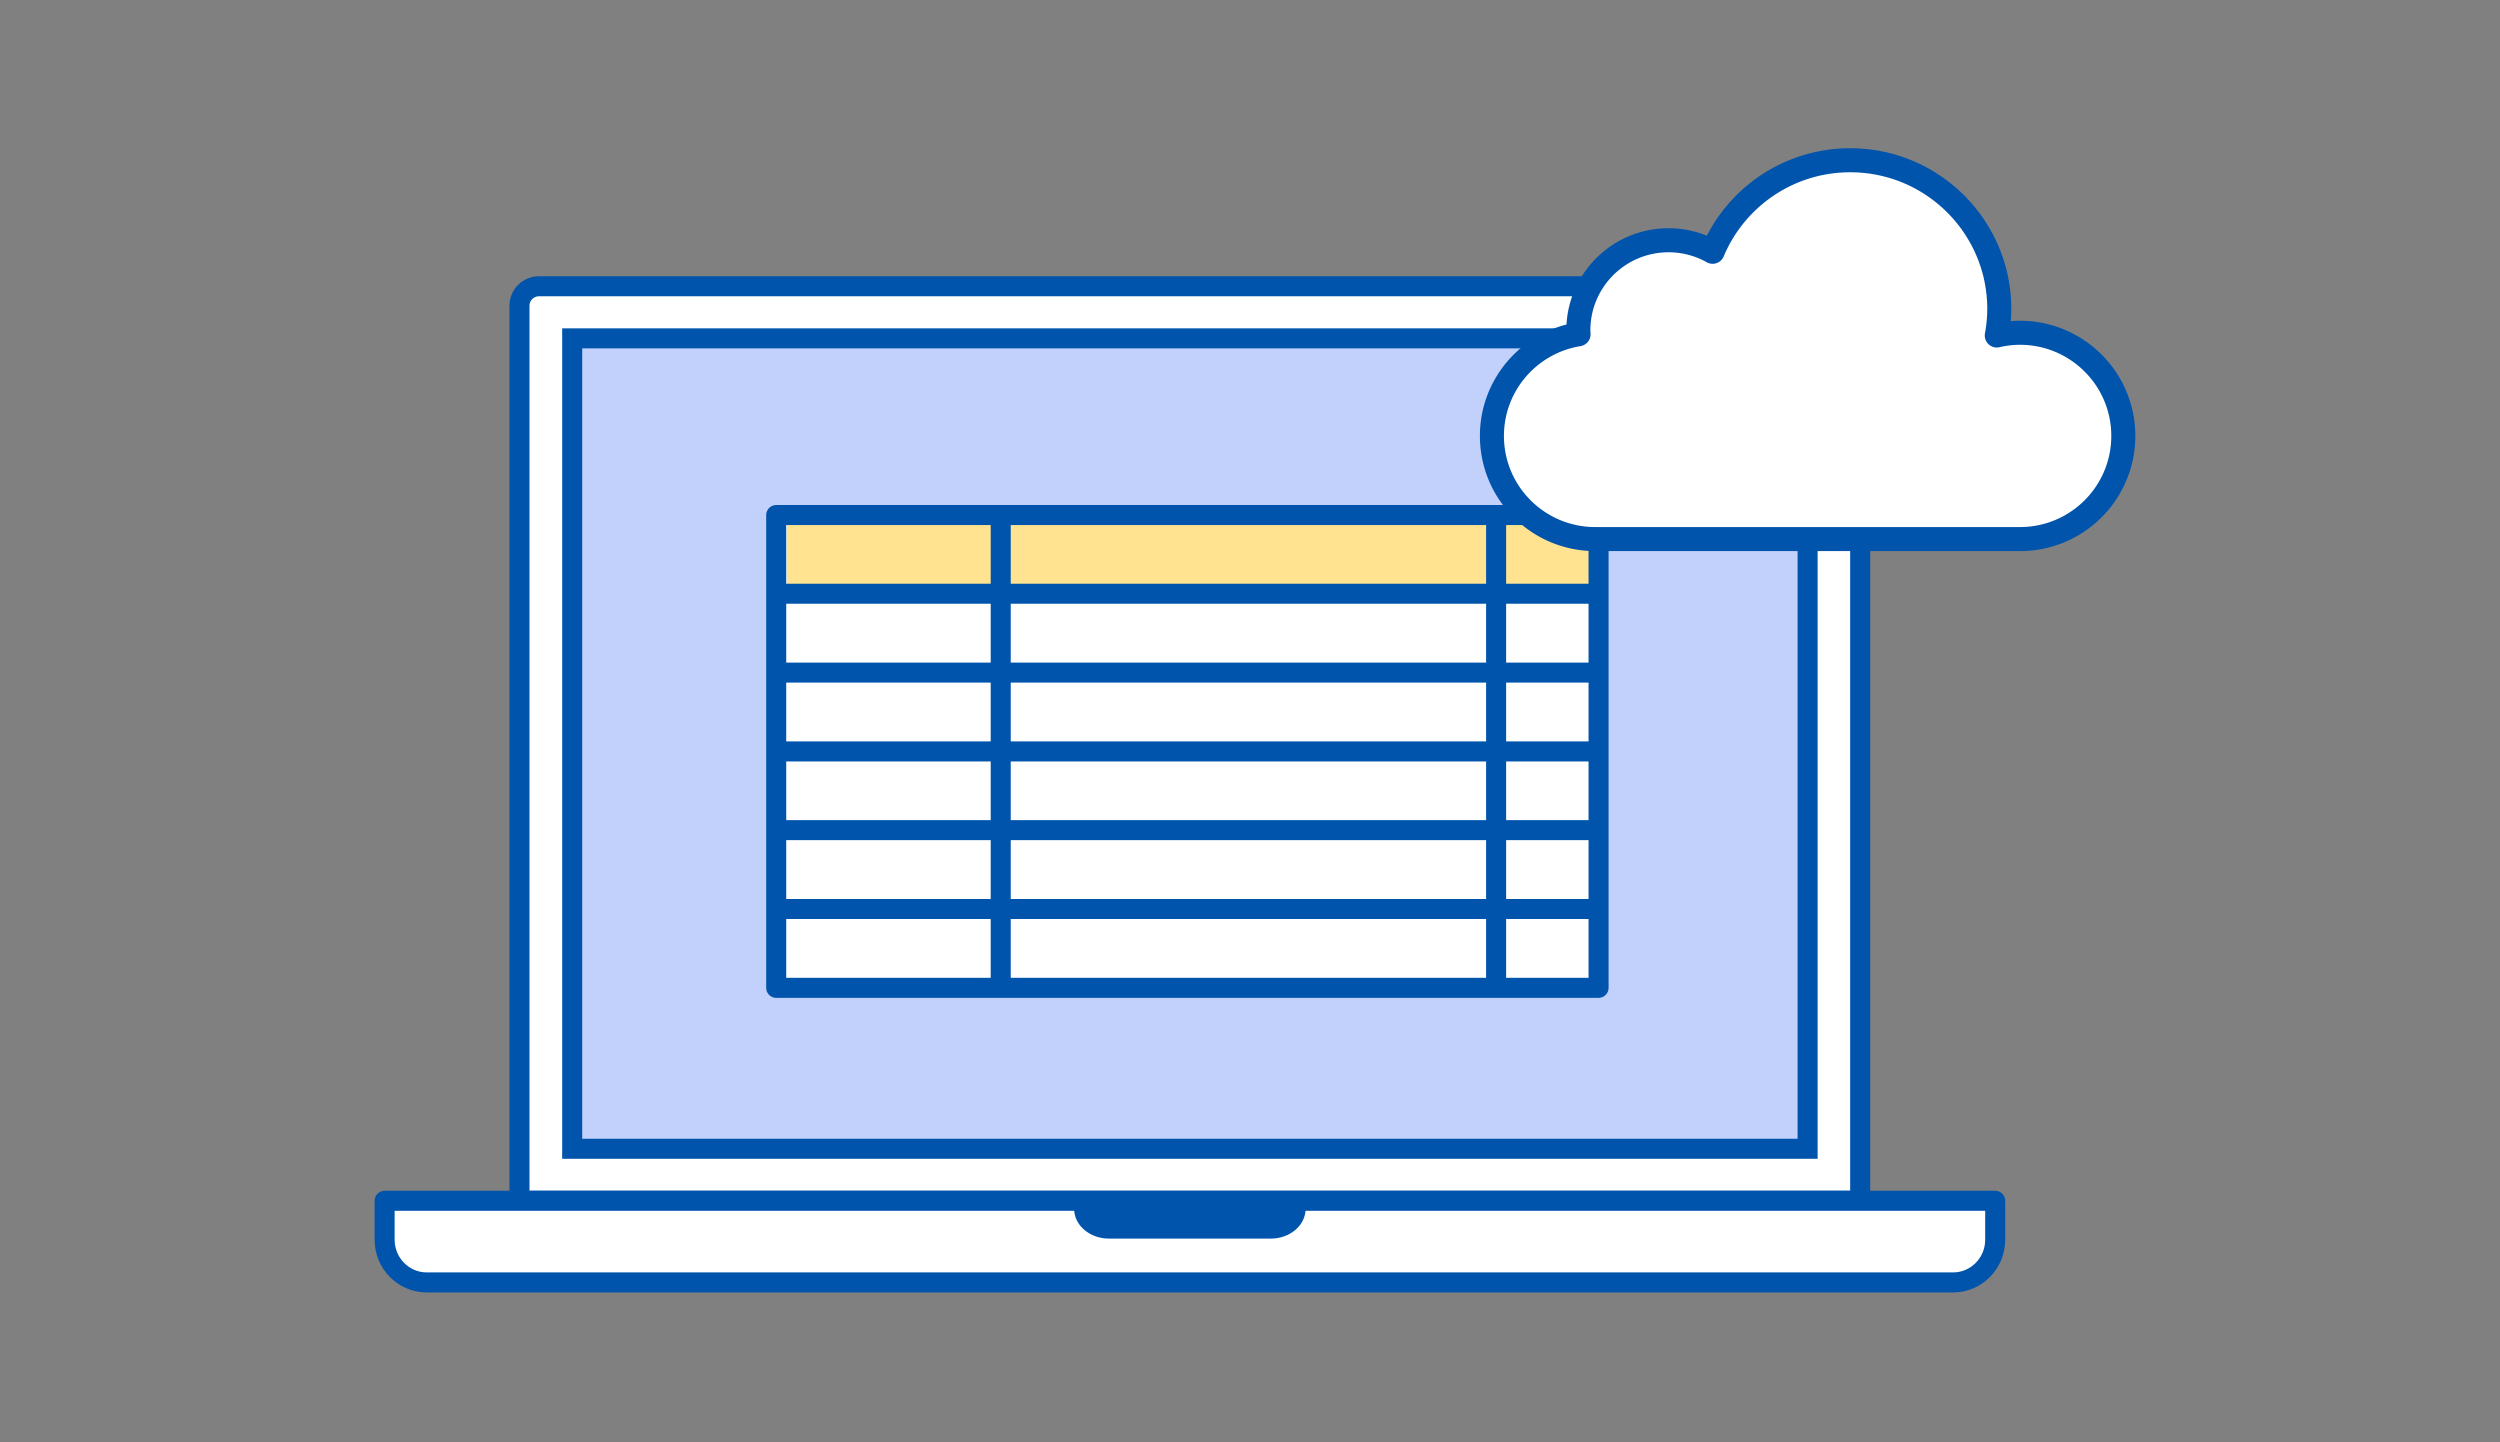
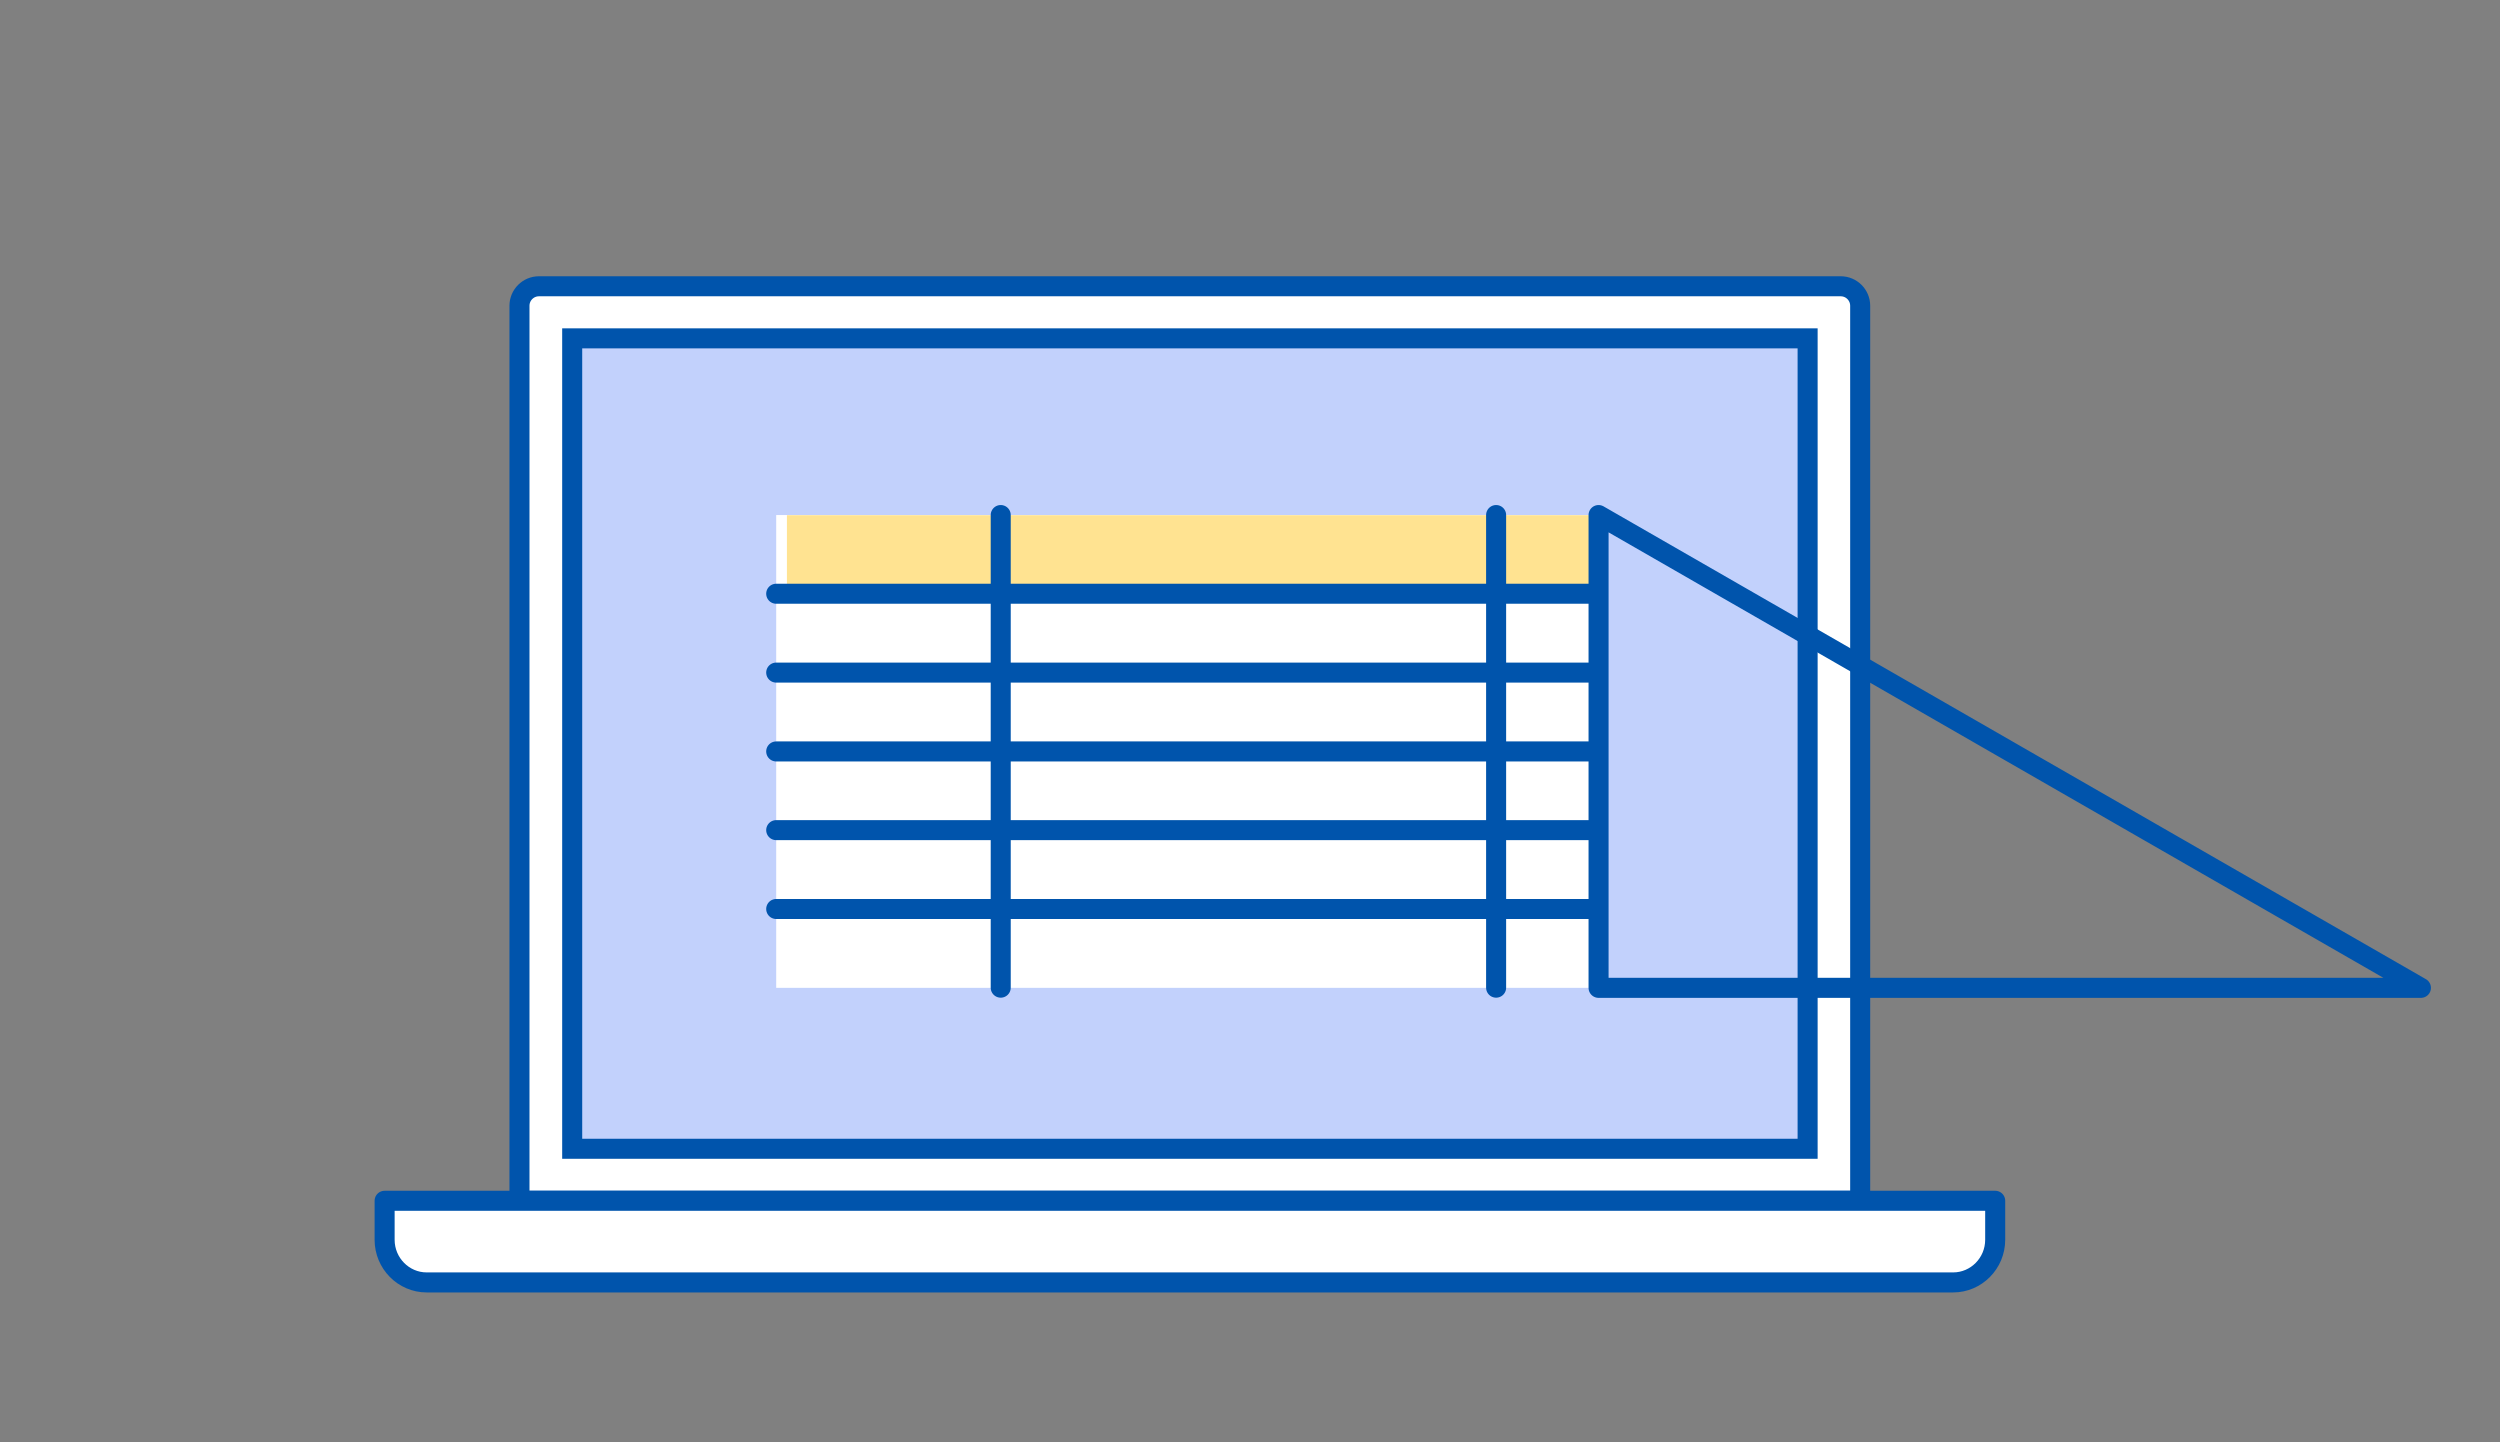
<svg xmlns="http://www.w3.org/2000/svg" fill="none" height="180" viewBox="0 0 312 180" width="312">
  <rect x="0" y="0" width="312" height="180" fill="#808080" stroke="none" />
  <path d="m225.59 42.227h-154.18v101.14h154.18z" fill="#c3d0f7" />
  <g stroke="#0054ac">
    <path d="m232.16 149.857h-167.33v-111.7c0-1.34 1.09-2.43 2.43-2.43h162.46c1.34 0 2.43 1.09 2.43 2.43v111.7z" fill="#fff" stroke-linejoin="round" stroke-miterlimit="10" stroke-width="2.5" />
    <path d="m225.59 42.227h-154.18v101.14h154.18z" fill="#c2d1fc" stroke-miterlimit="10" stroke-width="2.5" />
    <path d="m249 149.857v4.87c0 2.93-2.36 5.32-5.25 5.32h-190.5c-2.89 0-5.25-2.39-5.25-5.32v-4.87z" fill="#fff" stroke-linejoin="round" stroke-miterlimit="10" stroke-width="2.5" />
  </g>
-   <path d="m162.94 150.857c0 2.05-1.94 3.72-4.34 3.72h-20.21c-2.39 0-4.34-1.66-4.34-3.72z" fill="#0054ac" />
  <path d="m199.5 64.277h-102.63v59.005h102.63z" fill="#fff" />
  <path clip-rule="evenodd" d="m98.208 73.398h100.221v-9.1h-100.221z" fill="#ffe391" fill-rule="evenodd" />
-   <path d="m124.89 123.261v-58.984m61.825 58.984v-58.984m-89.845 9.821h102.63m-102.63 9.841h102.63m-102.63 9.841h102.63m-102.63 9.82h102.63m-102.63 9.841h102.63m0-49.164h-102.63v59.005h102.63z" stroke="#0054ac" stroke-linecap="round" stroke-linejoin="round" stroke-width="2.5" />
-   <path d="m252.09 41.53c-.993 0-1.959.125-2.892.34a18.36 18.36 0 0 0 .313-3.302c0-10.253-8.33-18.568-18.604-18.568-7.737 0-14.368 4.717-17.173 11.42a11.247 11.247 0 0 0 -5.497-1.436c-6.217 0-11.257 5.032-11.257 11.236 0 .166.016.329.024.495-6.128.998-10.812 6.291-10.812 12.69 0 7.11 5.775 12.872 12.9 12.872h52.998c7.124 0 12.898-5.762 12.898-12.873 0-7.11-5.774-12.873-12.898-12.873z" style="fill-rule:evenodd;clip-rule:evenodd;fill:#fff;stroke:#0054ac;stroke-width:3;stroke-linejoin:round" />
+   <path d="m124.89 123.261v-58.984m61.825 58.984v-58.984m-89.845 9.821h102.63m-102.63 9.841h102.63m-102.63 9.841h102.63m-102.63 9.82h102.63m-102.63 9.841h102.63m0-49.164v59.005h102.63z" stroke="#0054ac" stroke-linecap="round" stroke-linejoin="round" stroke-width="2.5" />
</svg>